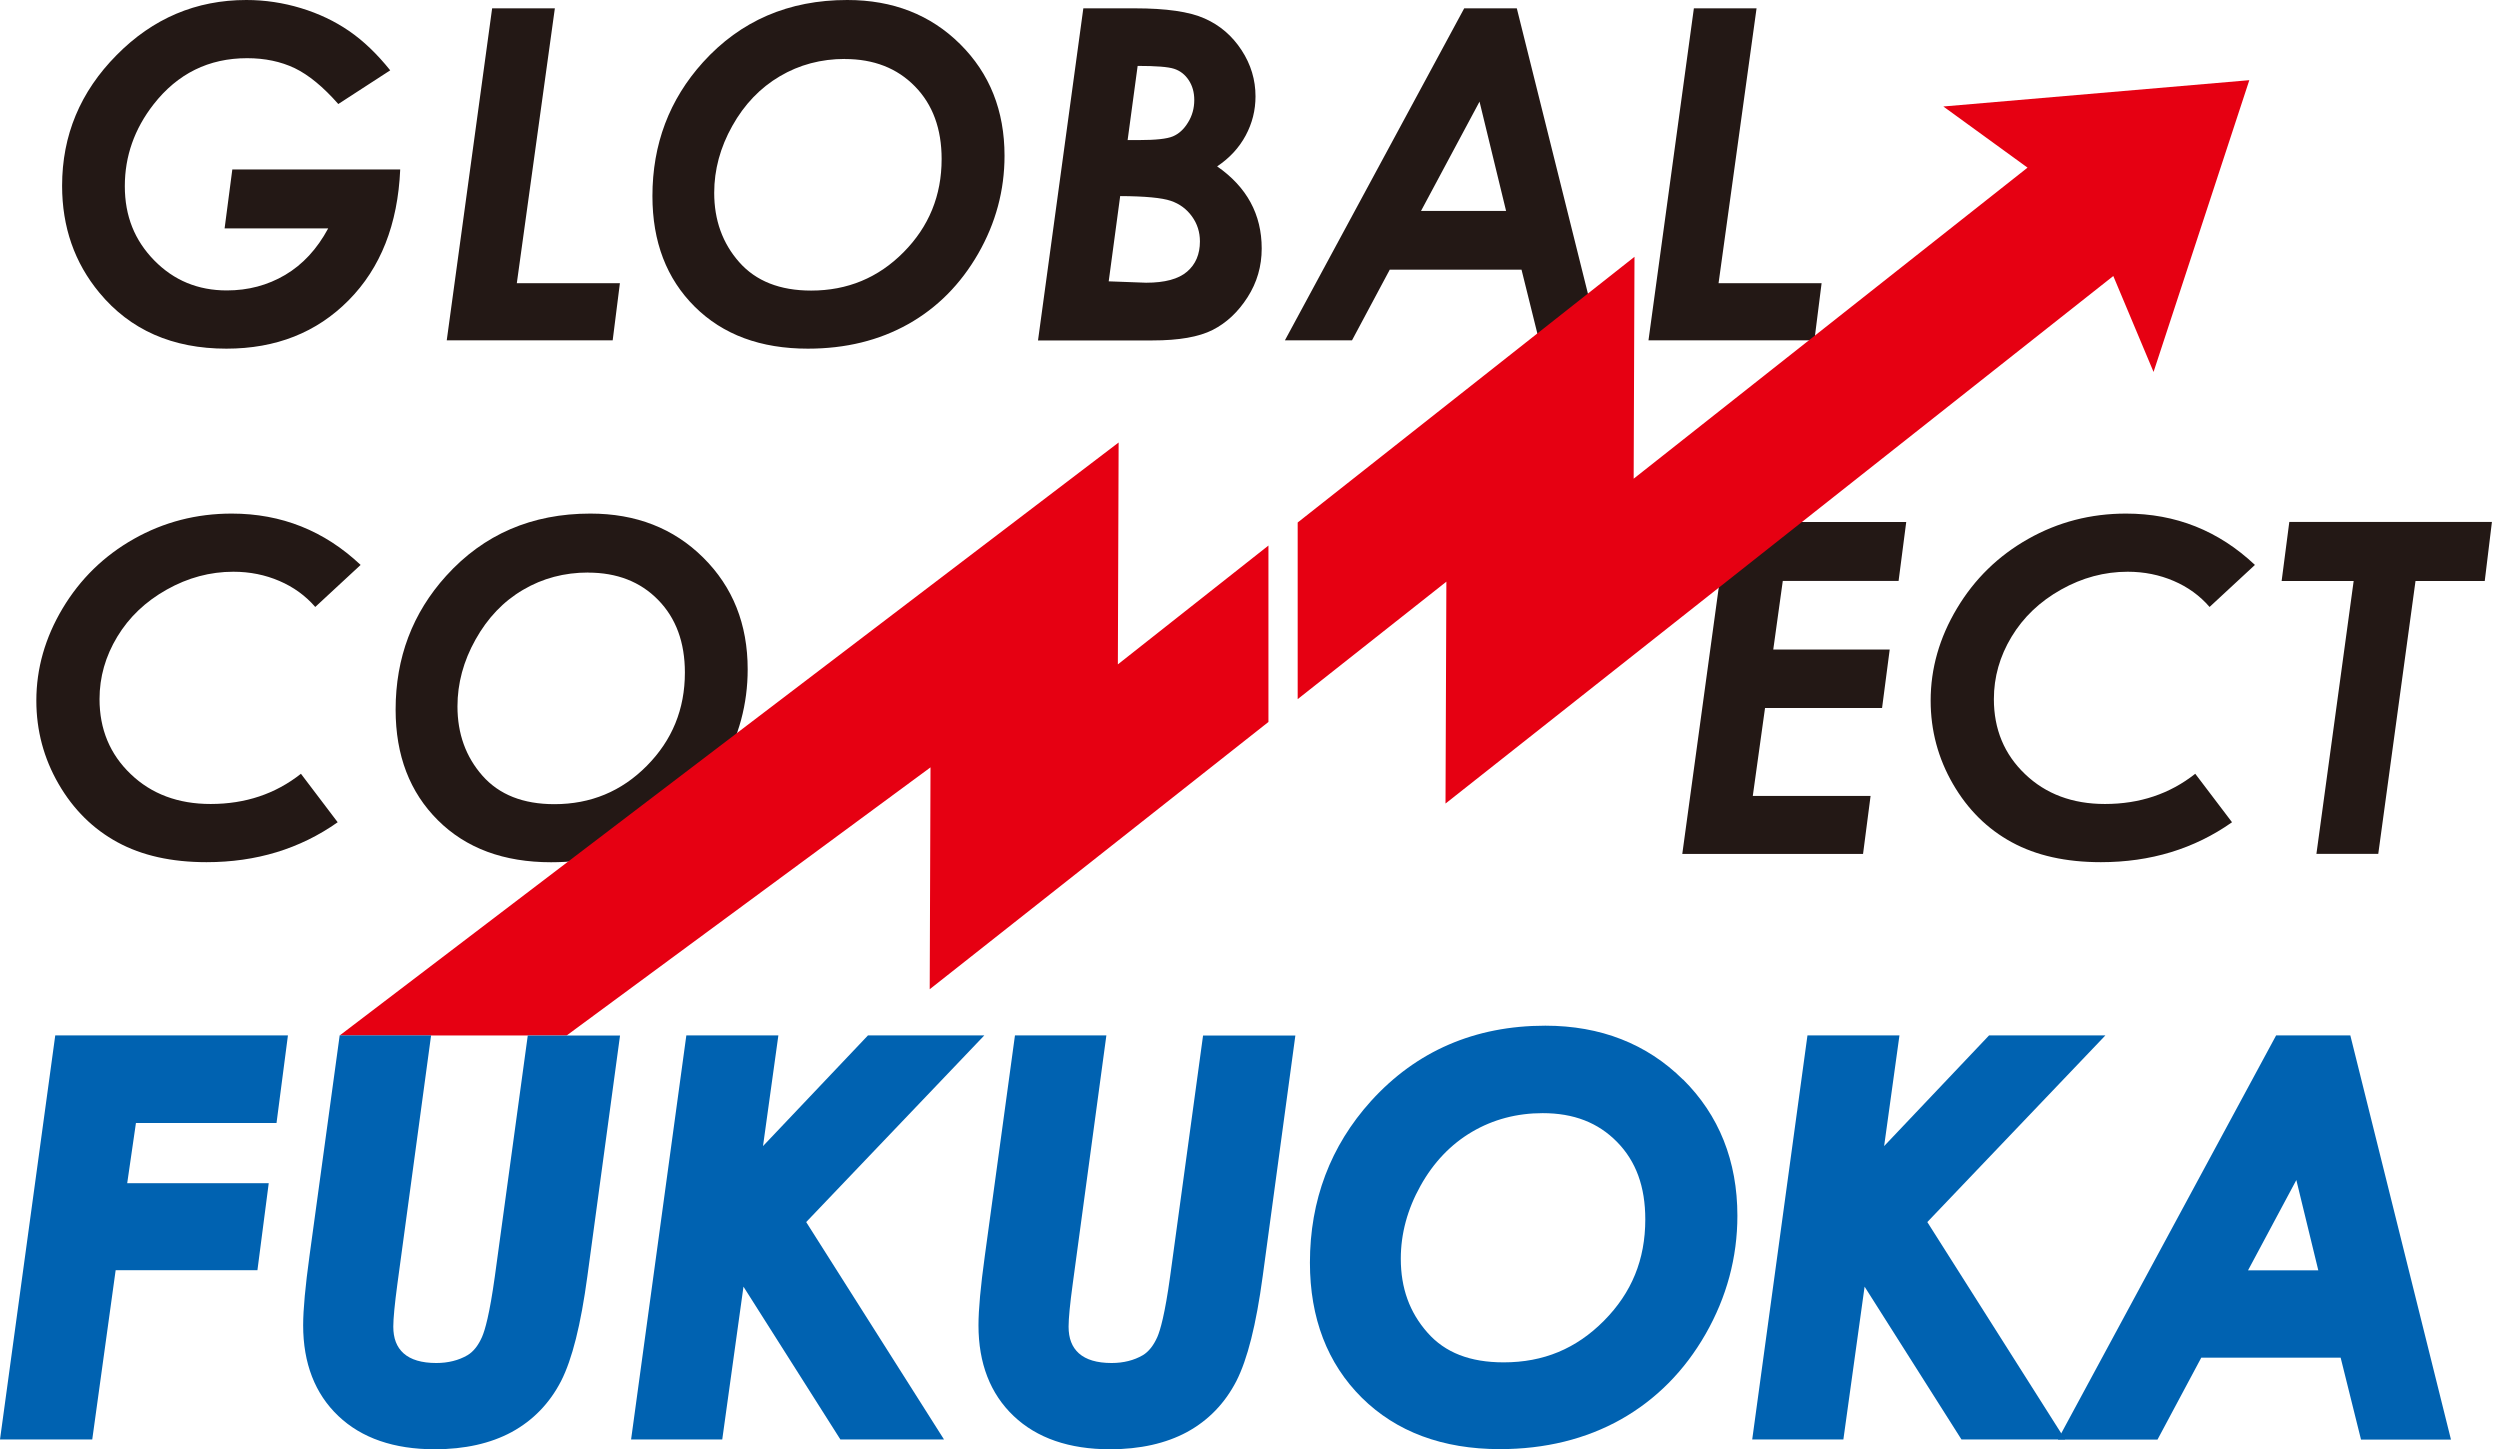
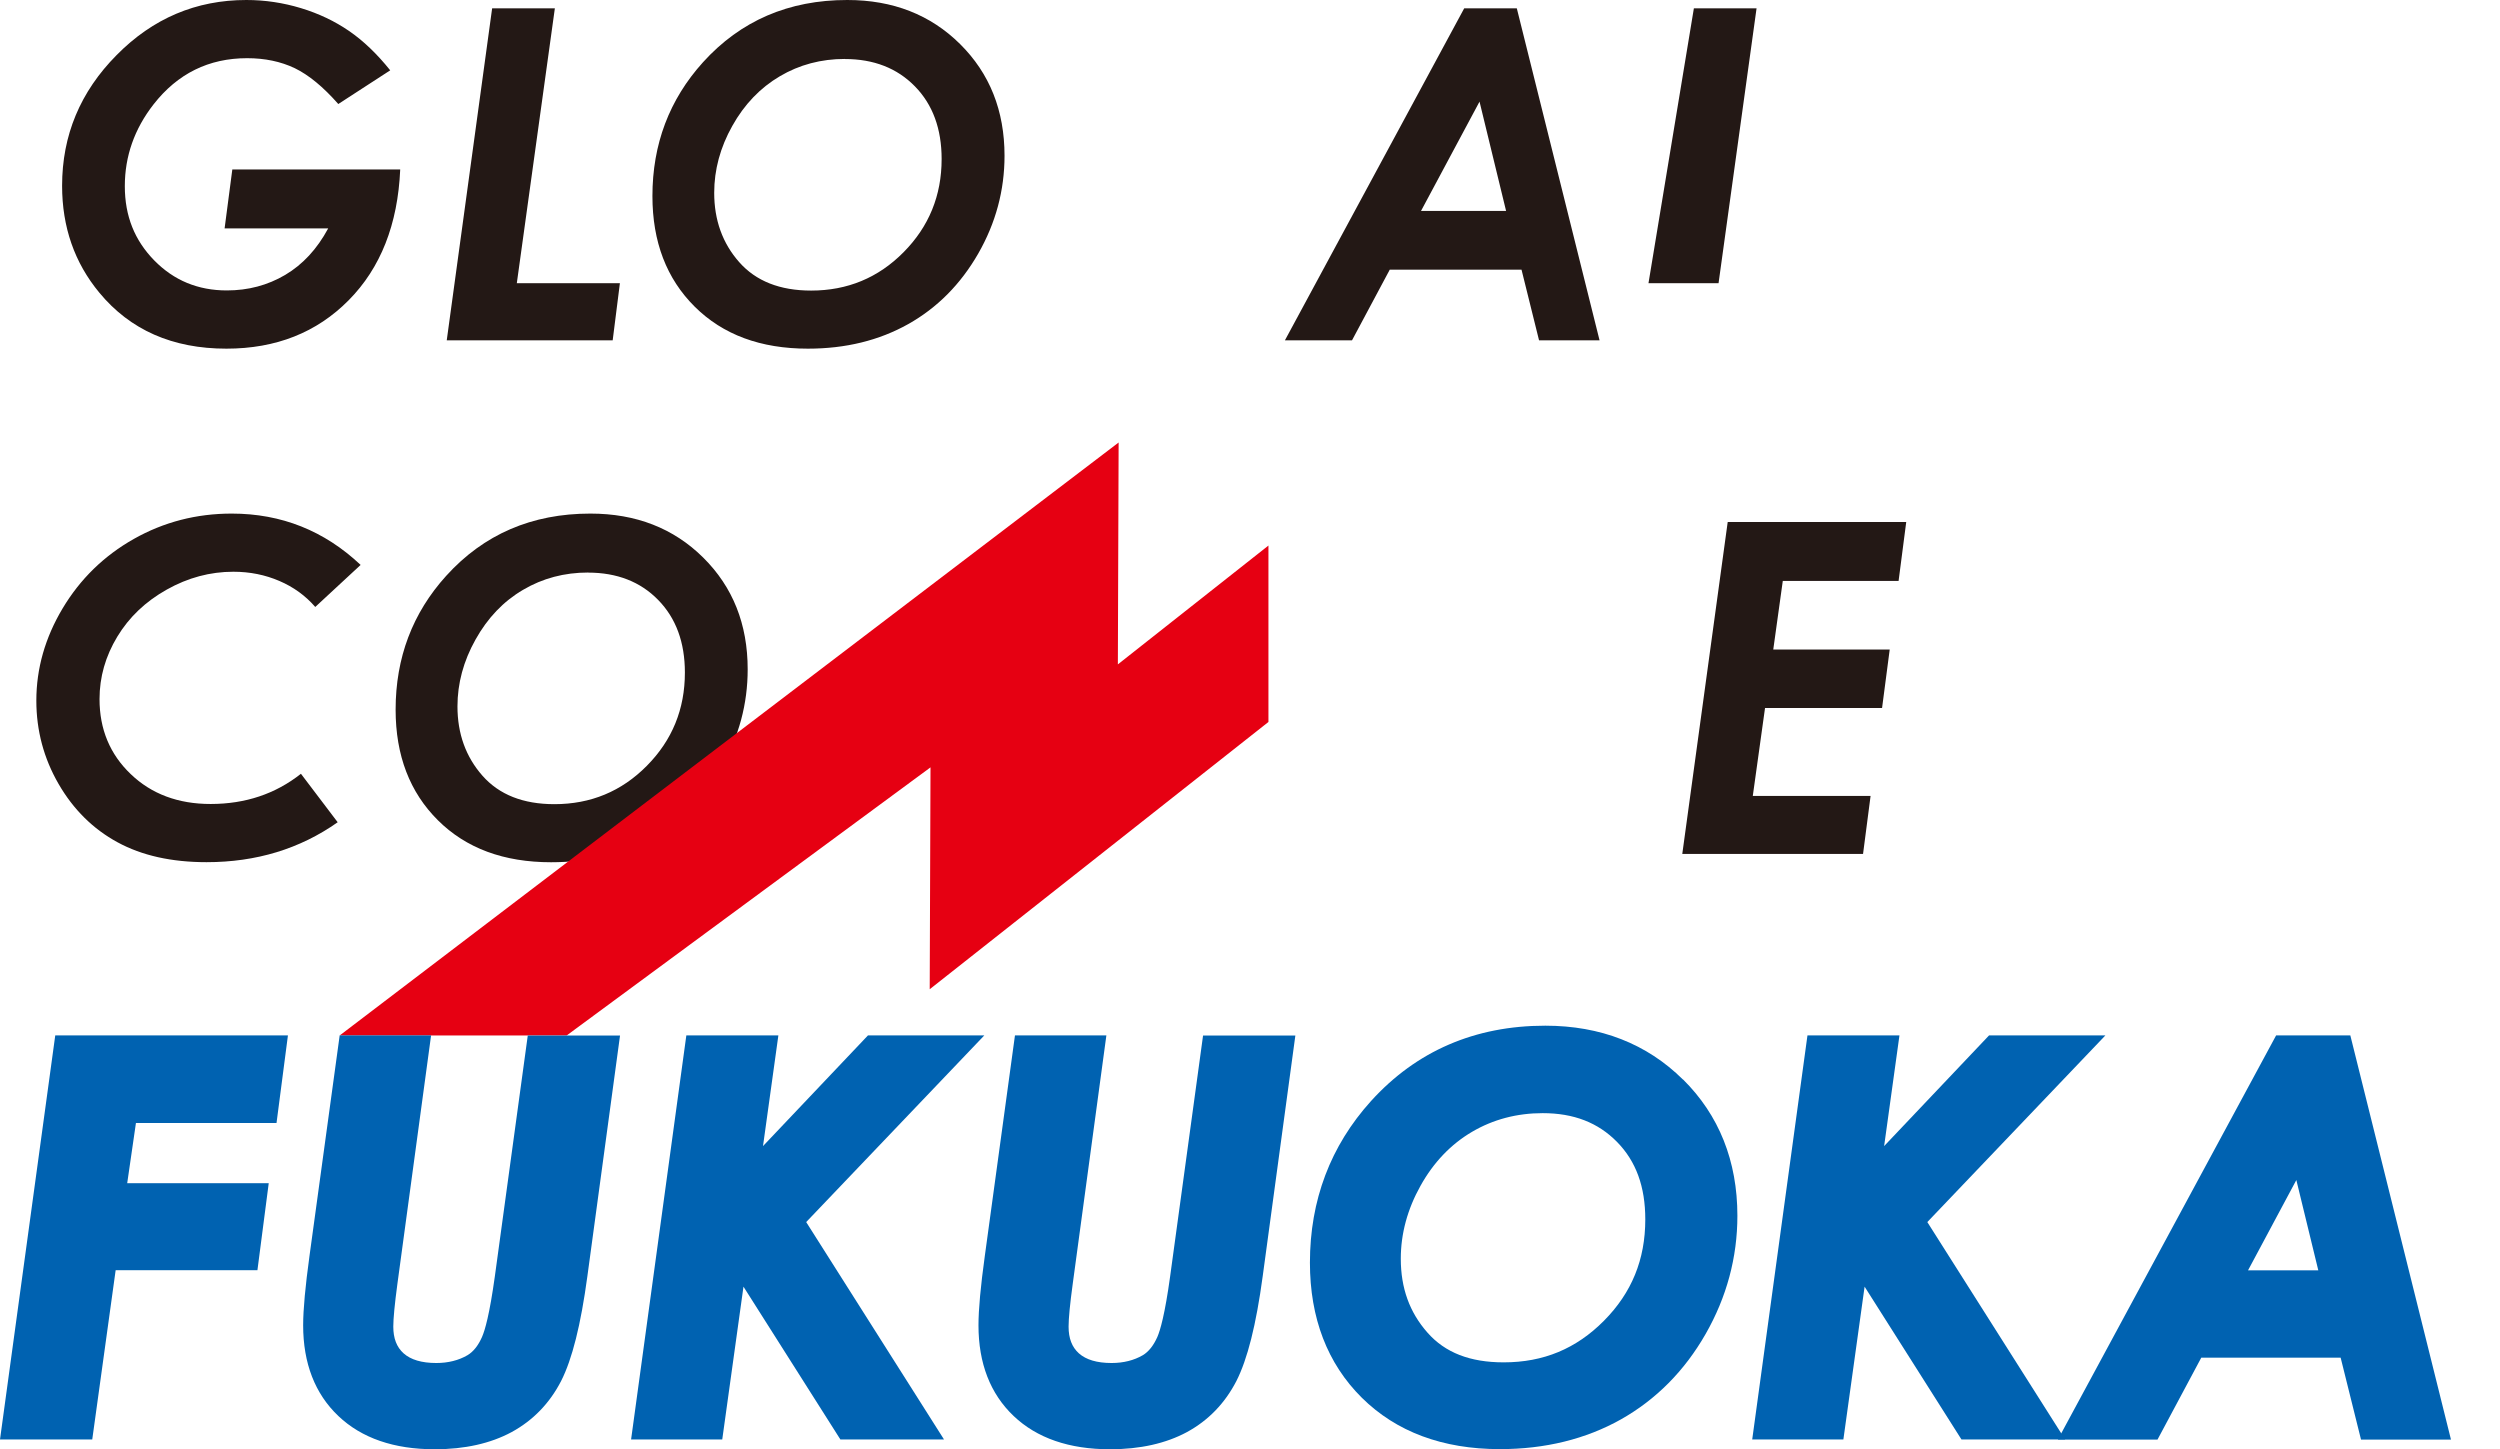
<svg xmlns="http://www.w3.org/2000/svg" width="69" height="40" viewBox="0 0 69 40" fill="none">
  <path d="M10.77 1.941L9.337 2.871C8.921 2.398 8.521 2.069 8.136 1.882C7.75 1.698 7.311 1.606 6.821 1.606C5.762 1.606 4.901 2.031 4.237 2.882C3.71 3.559 3.445 4.311 3.445 5.138C3.445 5.966 3.717 6.635 4.258 7.188C4.8 7.741 5.466 8.016 6.261 8.016C6.85 8.016 7.386 7.874 7.871 7.588C8.356 7.301 8.751 6.874 9.058 6.304H6.199L6.412 4.677H11.046C10.98 6.193 10.505 7.396 9.623 8.287C8.741 9.179 7.616 9.623 6.249 9.623C4.762 9.623 3.594 9.108 2.743 8.079C2.057 7.252 1.714 6.268 1.714 5.126C1.714 3.736 2.215 2.533 3.218 1.521C4.218 0.506 5.414 0 6.8 0C7.315 0 7.817 0.076 8.308 0.225C8.798 0.374 9.24 0.584 9.635 0.856C10.03 1.126 10.408 1.49 10.77 1.941Z" fill="#231815" />
  <path d="M13.583 0.23H15.314L14.264 7.817H17.109L16.91 9.394H12.33L13.583 0.23Z" fill="#231815" />
  <path d="M23.384 0C24.642 0 25.68 0.405 26.498 1.216C27.316 2.027 27.725 3.053 27.725 4.299C27.725 5.254 27.483 6.155 26.999 6.999C26.514 7.843 25.871 8.493 25.067 8.945C24.263 9.396 23.341 9.623 22.298 9.623C20.993 9.623 19.953 9.238 19.175 8.465C18.397 7.692 18.007 6.675 18.007 5.412C18.007 3.98 18.473 2.748 19.402 1.719C20.44 0.572 21.767 0 23.384 0ZM23.32 1.627C22.663 1.627 22.064 1.785 21.523 2.105C20.982 2.424 20.544 2.88 20.211 3.476C19.877 4.072 19.712 4.686 19.712 5.322C19.712 6.074 19.941 6.713 20.402 7.235C20.863 7.758 21.525 8.02 22.388 8.02C23.388 8.02 24.24 7.668 24.939 6.961C25.639 6.254 25.989 5.398 25.989 4.389C25.989 3.554 25.743 2.885 25.252 2.384C24.76 1.88 24.114 1.629 23.317 1.629L23.32 1.627Z" fill="#231815" />
-   <path d="M29.9 0.23H31.321C32.186 0.23 32.829 0.322 33.25 0.511C33.671 0.698 34.009 0.989 34.267 1.384C34.525 1.778 34.652 2.204 34.652 2.66C34.652 3.043 34.562 3.403 34.38 3.741C34.198 4.079 33.936 4.363 33.593 4.592C34.413 5.162 34.823 5.916 34.823 6.859C34.823 7.349 34.693 7.798 34.432 8.205C34.172 8.611 33.851 8.912 33.47 9.106C33.087 9.3 32.536 9.396 31.813 9.396H28.649L29.9 0.23ZM30.602 7.765L31.633 7.803C32.151 7.803 32.527 7.701 32.763 7.498C33 7.295 33.118 7.016 33.118 6.663C33.118 6.406 33.045 6.176 32.898 5.973C32.751 5.769 32.557 5.625 32.314 5.543C32.07 5.46 31.605 5.415 30.917 5.412L30.6 7.767L30.602 7.765ZM31.127 3.866H31.434C31.895 3.866 32.208 3.833 32.371 3.764C32.534 3.696 32.676 3.568 32.789 3.381C32.905 3.195 32.962 2.987 32.962 2.76C32.962 2.547 32.91 2.365 32.808 2.211C32.706 2.057 32.572 1.953 32.406 1.899C32.241 1.845 31.905 1.819 31.399 1.819L31.122 3.869L31.127 3.866Z" fill="#231815" />
  <path d="M40.412 0.23H41.864L44.148 9.394H42.478L41.994 7.443H38.357L37.315 9.394H35.463L40.412 0.23ZM41.568 5.822L40.835 2.805L39.22 5.822H41.566H41.568Z" fill="#231815" />
-   <path d="M46.751 0.23H48.481L47.432 7.817H50.276L50.077 9.394H45.498L46.751 0.23Z" fill="#231815" />
+   <path d="M46.751 0.23H48.481L47.432 7.817H50.276H45.498L46.751 0.23Z" fill="#231815" />
  <path d="M9.954 15.591L8.701 16.752C8.431 16.44 8.1 16.201 7.71 16.034C7.32 15.866 6.897 15.78 6.441 15.78C5.8 15.78 5.188 15.944 4.604 16.272C4.017 16.601 3.563 17.034 3.237 17.573C2.911 18.112 2.747 18.686 2.747 19.296C2.747 20.126 3.034 20.817 3.608 21.365C4.18 21.914 4.916 22.19 5.814 22.19C6.774 22.19 7.604 21.911 8.306 21.356L9.32 22.694C8.278 23.429 7.072 23.796 5.701 23.796C4.736 23.796 3.918 23.614 3.244 23.247C2.57 22.881 2.026 22.344 1.617 21.637C1.208 20.93 1.003 20.162 1.003 19.337C1.003 18.452 1.244 17.603 1.728 16.792C2.213 15.981 2.868 15.341 3.693 14.875C4.521 14.407 5.422 14.175 6.396 14.175C7.767 14.175 8.952 14.648 9.952 15.591H9.954Z" fill="#231815" />
  <path d="M16.295 14.175C17.553 14.175 18.591 14.579 19.409 15.39C20.227 16.201 20.636 17.227 20.636 18.474C20.636 19.429 20.395 20.33 19.91 21.174C19.426 22.018 18.782 22.668 17.979 23.119C17.175 23.571 16.253 23.798 15.21 23.798C13.905 23.798 12.864 23.413 12.087 22.64C11.309 21.866 10.919 20.85 10.919 19.587C10.919 18.154 11.384 16.922 12.314 15.894C13.352 14.747 14.678 14.175 16.295 14.175ZM16.234 15.802C15.576 15.802 14.978 15.96 14.437 16.279C13.895 16.596 13.458 17.055 13.125 17.651C12.791 18.247 12.626 18.861 12.626 19.497C12.626 20.249 12.855 20.887 13.316 21.41C13.777 21.933 14.439 22.195 15.302 22.195C16.302 22.195 17.154 21.843 17.853 21.136C18.553 20.429 18.903 19.573 18.903 18.563C18.903 17.729 18.657 17.06 18.165 16.558C17.674 16.055 17.028 15.804 16.231 15.804L16.234 15.802Z" fill="#231815" />
  <path d="M47.685 14.407H52.612L52.401 16.034H49.205L48.942 17.927H52.156L51.945 19.54H48.715L48.377 21.968H51.628L51.42 23.569H46.431L47.685 14.405V14.407Z" fill="#231815" />
-   <path d="M62.237 15.591L60.984 16.752C60.715 16.44 60.384 16.201 59.994 16.034C59.603 15.866 59.18 15.78 58.724 15.78C58.083 15.78 57.471 15.944 56.887 16.272C56.3 16.601 55.846 17.034 55.52 17.573C55.194 18.112 55.031 18.686 55.031 19.296C55.031 20.126 55.317 20.817 55.891 21.365C56.464 21.914 57.199 22.19 58.097 22.19C59.057 22.19 59.887 21.911 60.589 21.356L61.604 22.694C60.561 23.429 59.355 23.796 57.984 23.796C57.019 23.796 56.201 23.614 55.527 23.247C54.853 22.881 54.31 22.344 53.901 21.637C53.492 20.93 53.286 20.162 53.286 19.337C53.286 18.452 53.527 17.603 54.012 16.792C54.496 15.981 55.151 15.341 55.977 14.875C56.804 14.407 57.705 14.175 58.679 14.175C60.05 14.175 61.235 14.648 62.235 15.591H62.237Z" fill="#231815" />
-   <path d="M63.183 14.405H68.777L68.579 16.036H66.668L65.64 23.567H63.933L64.961 16.036H62.973L63.185 14.405H63.183Z" fill="#231815" />
  <path d="M35.009 19.926V15.057L30.853 18.337L30.874 12.213L9.375 28.579H15.64L25.682 21.179L25.66 27.303L35.009 19.926Z" fill="#E60012" />
-   <path d="M62.081 2.213L53.636 2.939L55.96 4.627L45.089 13.212L45.112 7.088L35.816 14.421V19.296L39.92 16.054L39.896 22.178L58.327 7.618L59.438 10.266L62.081 2.213Z" fill="#E60012" />
  <path d="M7.632 30.994L7.947 28.577H1.525L0 39.73H2.546L3.192 35.058H7.105L7.417 32.656H3.511L3.752 30.994H7.632Z" fill="#0062B1" />
  <path d="M14.567 28.577L13.657 35.233C13.512 36.278 13.385 36.716 13.304 36.9C13.2 37.136 13.066 37.307 12.902 37.404C12.661 37.545 12.37 37.619 12.042 37.619C11.64 37.619 11.337 37.529 11.139 37.352C10.947 37.179 10.855 36.938 10.855 36.614C10.855 36.392 10.893 35.995 10.968 35.437L11.898 28.577H9.375L8.542 34.663C8.427 35.5 8.367 36.143 8.367 36.578C8.367 37.628 8.694 38.47 9.339 39.082C9.98 39.692 10.874 40 11.999 40C12.827 40 13.541 39.839 14.122 39.525C14.713 39.203 15.172 38.728 15.487 38.115C15.792 37.515 16.03 36.569 16.212 35.221L17.113 28.58H14.567V28.577Z" fill="#0062B1" />
  <path d="M27.167 28.577H23.956L21.059 31.632L21.483 28.577H18.943L17.418 39.73H19.934L20.52 35.512L23.195 39.73H26.055L22.251 33.729L27.167 28.577Z" fill="#0062B1" />
  <path d="M33.205 28.577L32.295 35.233C32.151 36.278 32.023 36.716 31.943 36.9C31.838 37.136 31.704 37.307 31.541 37.404C31.299 37.545 31.009 37.619 30.68 37.619C30.278 37.619 29.975 37.529 29.777 37.352C29.585 37.179 29.493 36.938 29.493 36.614C29.493 36.389 29.531 35.995 29.607 35.437L30.536 28.577H28.013L27.181 34.663C27.065 35.5 27.006 36.143 27.006 36.578C27.006 37.628 27.332 38.47 27.977 39.082C28.618 39.692 29.512 40 30.637 40C31.465 40 32.179 39.839 32.761 39.525C33.352 39.203 33.81 38.728 34.125 38.115C34.43 37.515 34.669 36.569 34.851 35.221L35.752 28.58H33.205V28.577Z" fill="#0062B1" />
  <path d="M46.448 29.794C45.453 28.808 44.173 28.309 42.651 28.309C40.707 28.309 39.09 29.009 37.839 30.39C36.721 31.628 36.154 33.127 36.154 34.849C36.154 36.379 36.636 37.634 37.586 38.577C38.537 39.518 39.818 39.996 41.395 39.996C42.646 39.996 43.769 39.719 44.736 39.176C45.706 38.629 46.493 37.837 47.075 36.818C47.656 35.802 47.952 34.705 47.952 33.555C47.952 32.045 47.446 30.777 46.45 29.791L46.448 29.794ZM45.41 33.657C45.41 34.764 45.036 35.679 44.27 36.452C43.504 37.225 42.599 37.601 41.502 37.601C40.573 37.601 39.885 37.334 39.398 36.78C38.903 36.22 38.662 35.551 38.662 34.74C38.662 34.052 38.844 33.376 39.206 32.728C39.565 32.082 40.045 31.581 40.629 31.238C41.213 30.895 41.868 30.723 42.578 30.723C43.436 30.723 44.105 30.983 44.63 31.517C45.155 32.052 45.41 32.752 45.41 33.655V33.657Z" fill="#0062B1" />
  <path d="M58.109 28.577H54.898L52.002 31.632L52.425 28.577H49.886L48.361 39.73H50.877L51.463 35.512L54.137 39.73H56.998L53.194 33.729L58.109 28.577Z" fill="#0062B1" />
  <path d="M64.871 28.577H62.821L56.797 39.733H59.547L60.755 37.472H64.602L65.164 39.733H67.647L64.869 28.577H64.871ZM63.985 35.061H62.046L63.379 32.569L63.985 35.061Z" fill="#0062B1" />
</svg>